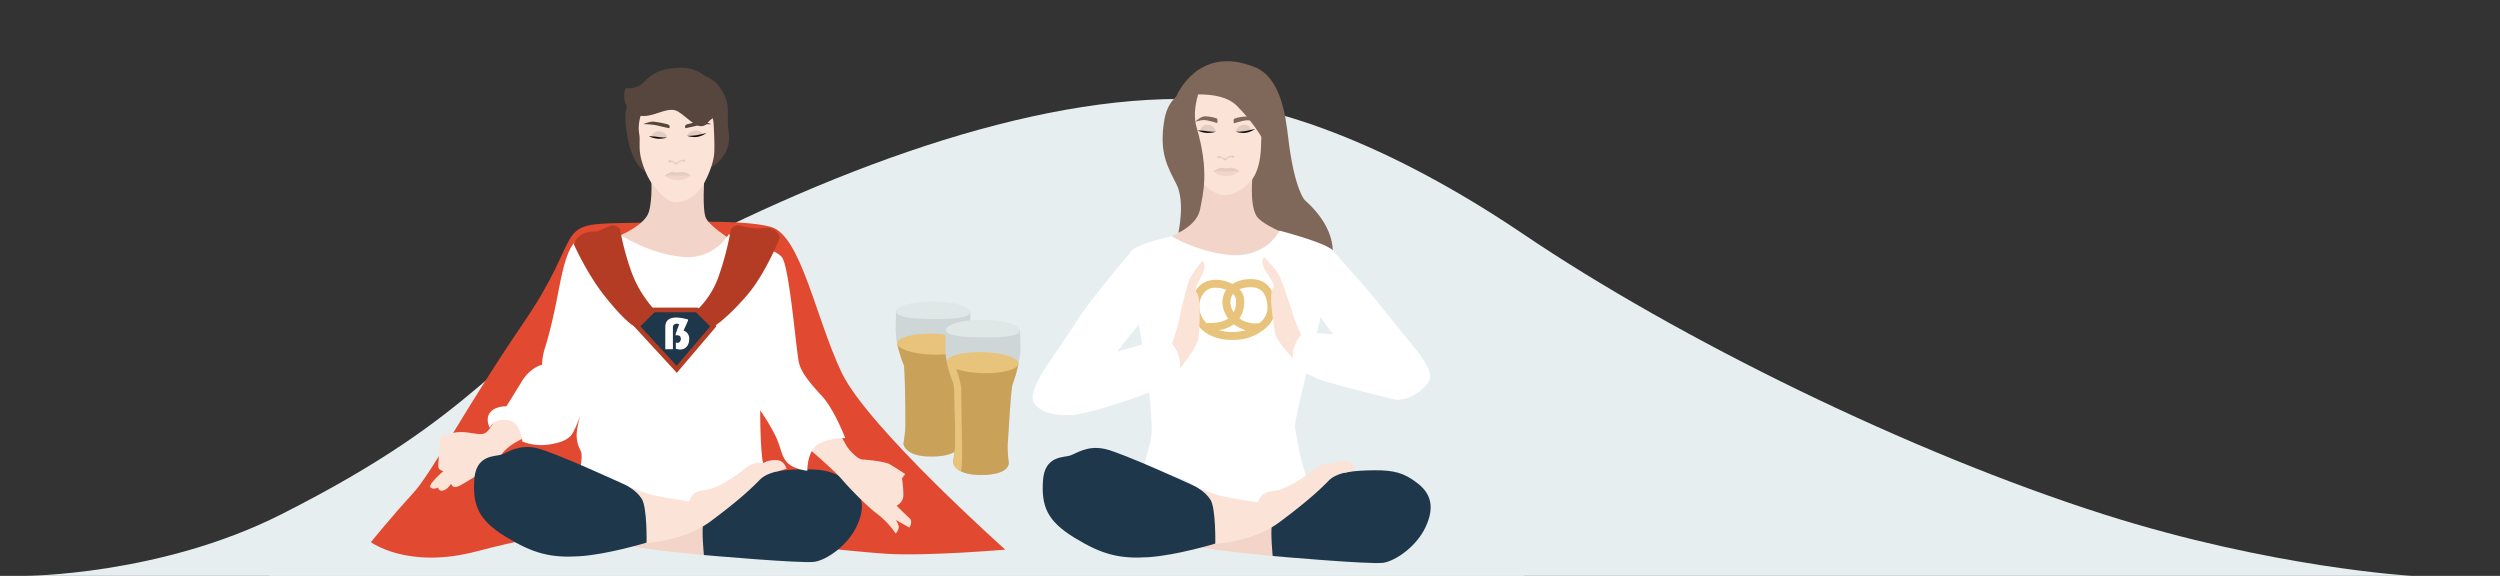
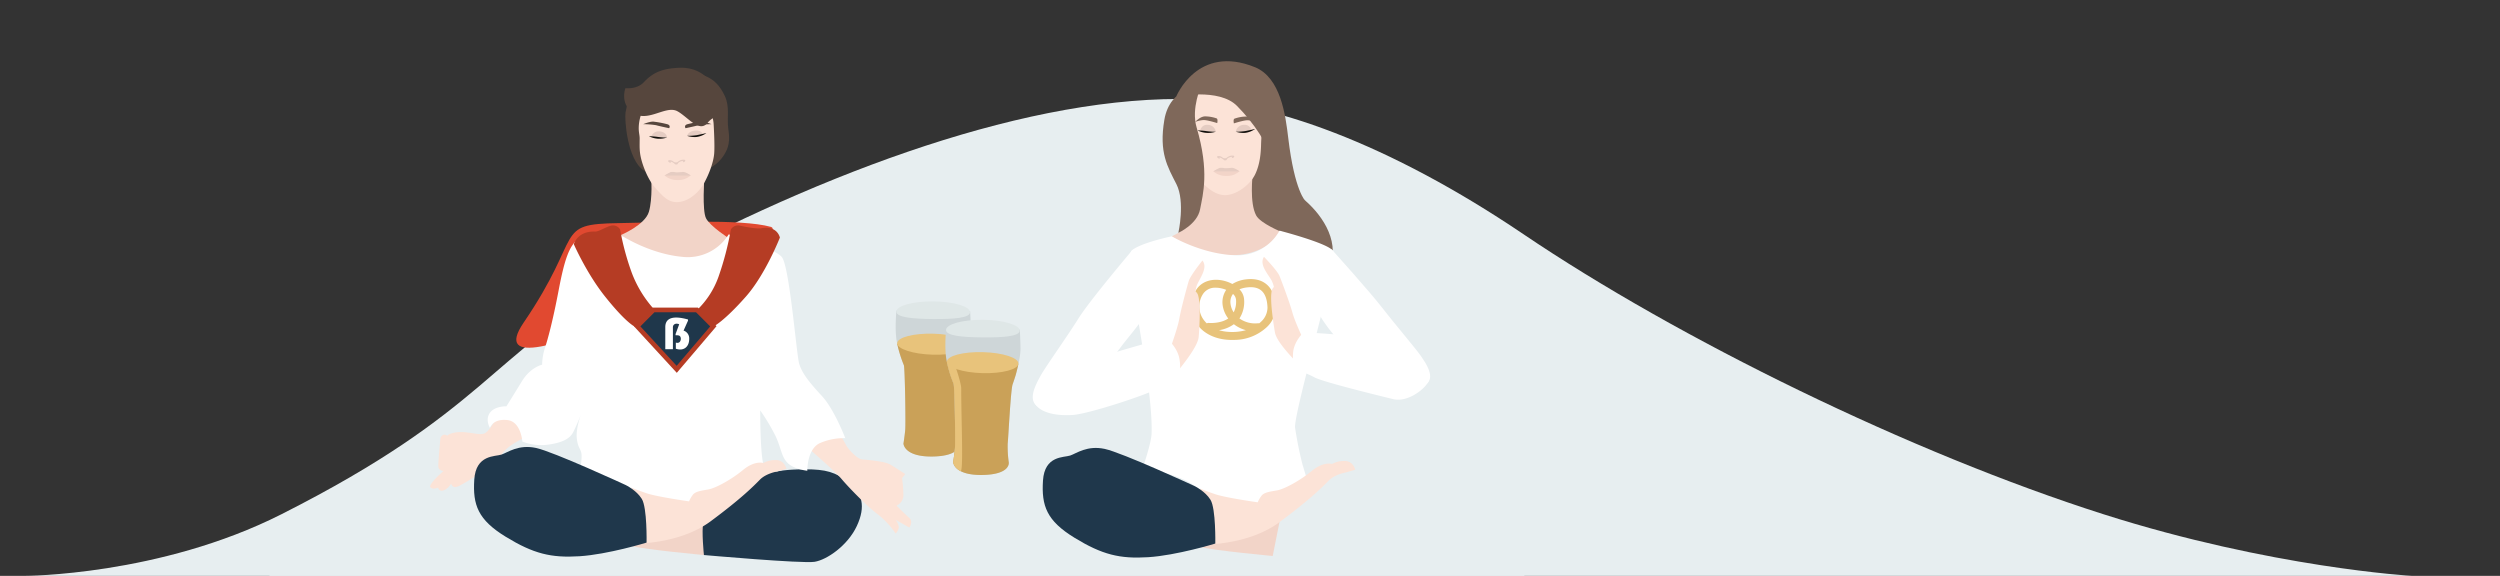
<svg xmlns="http://www.w3.org/2000/svg" viewBox="0 0 1073.85 247.36">
  <rect x="0" y="0" width="1073.85" height="247.36" fill="#333333" stroke="none" />
  <defs>
    <style>.cls-1{fill:#e7eef0;}.cls-2{fill:#ced6d8;}.cls-3{fill:#caa158;}.cls-4{fill:#e8c37b;}.cls-5{fill:#dfe7e7;}.cls-6{fill:#f2d4c8;}.cls-7{fill:#7f685a;}.cls-8{fill:#fce3d7;}.cls-9{fill:#fff;}.cls-10,.cls-15{fill:#1f374b;}.cls-11{fill:#e5ccc2;}.cls-12{fill:#12100c;}.cls-13{fill:#e14930;}.cls-14{fill:#56463d;}.cls-15{stroke:#b53c24;stroke-miterlimit:10;stroke-width:2px;}.cls-16{fill:#b53c24;}</style>
  </defs>
  <title>sprint</title>
  <g id="Layer_2" data-name="Layer 2">
    <path class="cls-1" d="M10.31,282.5H902l134-35.14s-60.27-3.45-132.63-26.52c-82.59-26.32-182.26-75.14-249.11-120.32-56.91-38.46-109.6-58-147.76-58-71,0-160.12,34.28-240.4,78.83-56,31.1-56.65,54.75-145.19,99.53C68.54,247.36,10.43,247.36,10.43,247.36Z" />
    <polygon class="cls-1" points="105.54 254.78 177.09 201.59 606.33 175 661.6 257.37 105.54 254.78" />
    <path class="cls-2" d="M385.05,133.41s-.78,7.73.1,13a52.09,52.09,0,0,0,3.11,10.48c.43,1.39.85,25,.56,27.92s-.75,5.73-.75,5.73.22,5.74,12.55,5.54S412,190.65,412,190.65a48.51,48.51,0,0,1-.46-8c.29-2.47,1.3-23.38,2.13-25.52C415.12,153.25,417,146,417,142c0-2.77-.28-8.31-.28-8.31" />
    <path class="cls-3" d="M385.38,147.68a56.09,56.09,0,0,0,2.88,9.22c.43,1.39.85,25,.56,27.92s-.75,5.73-.75,5.73.22,5.74,12.55,5.54S412,190.65,412,190.65a48.51,48.51,0,0,1-.46-8c.29-2.47,1.3-23.38,2.13-25.52,0,0,1.07-3.13,1.37-4.18s1.09-4.39,1.09-4.39S385.3,147.28,385.38,147.68Z" />
    <path class="cls-4" d="M416.11,148.25c-.06,2.49-7,4.33-15.46,4.1s-15.34-2.46-15.27-4.95,7.05-4.3,15.52-4.07S416.18,145.76,416.11,148.25Z" />
    <path class="cls-5" d="M416.65,134.11c0,2.49-7.12,3-15.86,2.93s-15.8-.7-15.78-3.2,7.12-4.45,15.86-4.38S416.67,131.61,416.65,134.11Z" />
    <path class="cls-2" d="M406.39,141.34s-.77,7.72.11,13a52.09,52.09,0,0,0,3.11,10.48c.43,1.39.85,25,.56,27.92s-.75,5.73-.75,5.73.22,5.74,12.55,5.54,11.33-5.44,11.33-5.44a48.51,48.51,0,0,1-.46-8c.28-2.47,1.3-23.38,2.13-25.52,1.5-3.86,3.34-11.14,3.37-15.13,0-2.77-.28-8.31-.28-8.31" />
    <path class="cls-3" d="M406.73,155.61a56.09,56.09,0,0,0,2.88,9.22c.43,1.39.85,25,.56,27.92s-.75,5.73-.75,5.73.22,5.74,12.55,5.54,11.33-5.44,11.33-5.44a48.51,48.51,0,0,1-.46-8c.28-2.47,1.3-23.38,2.13-25.52,0,0,1.07-3.13,1.37-4.18s1.09-4.39,1.09-4.39S406.65,155.21,406.73,155.61Z" />
    <path class="cls-4" d="M406.73,155.61a56.09,56.09,0,0,0,2.88,9.22c.43,1.39.85,25,.56,27.92s-.75,5.73-.75,5.73.09,2.24,3.16,3.88c1.34.71.3-22.08.3-35.58,0-2.3-2.8-10.31-2.8-10.31S406.65,155.21,406.73,155.61Z" />
    <path class="cls-4" d="M437.46,156.18c-.07,2.49-7,4.33-15.46,4.1s-15.34-2.46-15.27-4.95,7-4.3,15.52-4.07S437.53,153.69,437.46,156.18Z" />
    <path class="cls-5" d="M438,142c0,2.5-7.12,3-15.86,2.93s-15.8-.69-15.78-3.19,7.12-4.45,15.86-4.38S438,139.54,438,142Z" />
    <path class="cls-6" d="M546.68,238.82s-24.71-2.28-31.25-3.88,7.88-7.71,15.52-9.46,18.79-2,18.79-2Z" />
    <path class="cls-7" d="M521.68,35.81s-6.61,2.83-8.59,7-4,14.63-4.31,16.09,2,9.66,2,9.66-3.13-1.13-4.78-10.81-1.13-27.62,19-29.05c5.39-.38,11.83.22,18.79,7.48s7.35,14.24,8.47,25.38.37,18.06,7.38,23.75,16.14,17.17,11.68,29.39c-5,13.7-14.5,8.43-14.5,8.43s-15.58-29.5-25-38.57S521.68,35.81,521.68,35.81Z" />
    <path class="cls-6" d="M538.07,74.78c0,.56-1.44,12.31,1.52,17.79,1.84,3.39,10.91,7.07,10.91,7.07s-6,9.58-20.58,10-26.6-8.11-26.6-8.11,10.24-4.8,11.64-10.59.27-15.36.27-15.36,6.14,6.13,10.19,6.22S538.07,74.78,538.07,74.78Z" />
    <path class="cls-8" d="M513.19,38.87s-4.56,6.57-4.41,13.66S508,62.85,509.21,66s3.59,8.8,6.92,12.2,6.69,5.78,10.46,5.61c4.87-.23,10.47-4.61,12.55-8.92s2.46-9.27,2.54-12.76.66-9.06.44-11.22-3.89-13.79-10.47-15.41-9.21-1.37-12.4,0A35.27,35.27,0,0,0,513.19,38.87Z" />
    <path class="cls-9" d="M556.26,183.5c0-8.53,18.62-71,16.35-75.65-1.58-3.22-23-8.78-23-8.78a20.7,20.7,0,0,1-19.7,10.55c-14.25-.71-26.6-8.11-26.6-8.11s-13.11,2.7-17.09,6,9.24,56.19,8.43,78.79c-.15,4.14-3.81,14.77-3.81,14.77a66.79,66.79,0,0,1,17.93,5.07c9.83,4.26,15.32,16.88,27.59,14.34s26.1-11,26.1-11-1.33-4.53-3-10A160.56,160.56,0,0,1,556.26,183.5Z" />
-     <path class="cls-10" d="M578.05,203s3.3-.94,12.14-1,13,1.17,18.75,5.62,7.36,10.28,3.43,18.72-12.9,14.56-18.17,15.4-47.52-2.91-47.52-2.91-1.08-10.57-.26-13.95,21.72-19.3,24.21-20.79S578.05,203,578.05,203Z" />
    <path class="cls-4" d="M530.56,146a27.6,27.6,0,0,1-3.51-.07c-6.29-.52-11.33-3.5-13.82-8.19a13.16,13.16,0,0,1,.34-12.83c2.2-3.91,6.84-5.57,12.11-4.32a15.66,15.66,0,0,1,3.67,1.4,14,14,0,0,1,6-2c3.62-.41,6.57.32,8.74,2.19,2.38,2,3.66,5.35,3.81,9.78a11.7,11.7,0,0,1-4,8.77A20.58,20.58,0,0,1,530.56,146Zm-6.84-4.14a17.23,17.23,0,0,0,3.61.66,22.06,22.06,0,0,0,7.84-.7,14.17,14.17,0,0,1-5.17-2.56A14.39,14.39,0,0,1,523.72,141.81Zm16.8-3a1.39,1.39,0,0,1,.41,0l.6-.54a8.34,8.34,0,0,0,2.91-6.18c-.11-3.45-1-5.91-2.62-7.31-1.42-1.22-3.47-1.69-6.12-1.38a12,12,0,0,0-3.31.82,6.79,6.79,0,0,1,2,4.33,13.1,13.1,0,0,1-2,8.19,11.56,11.56,0,0,0,8.06,2.05ZM521.9,123.58a6.13,6.13,0,0,0-5.35,3,9.8,9.8,0,0,0-.3,9.56,10.67,10.67,0,0,0,2.11,2.75,1.77,1.77,0,0,1,.91-.17c.06,0,4.9.41,8.31-1.92a12.14,12.14,0,0,1-2.43-5.93,9.38,9.38,0,0,1,1.56-6.36,12.1,12.1,0,0,0-1.82-.59A10.93,10.93,0,0,0,521.9,123.58Zm7.72,2.69a5.69,5.69,0,0,0-1.07,4.18,8.52,8.52,0,0,0,1.37,3.72,10.32,10.32,0,0,0,1-5.47A3.76,3.76,0,0,0,529.62,126.27Z" />
    <path class="cls-6" d="M521.16,73.61s1.75-.86,2.66-1.26,1.93.46,2.79.34a7.56,7.56,0,0,1,2.62-.21,11.52,11.52,0,0,1,3.18,1.08,7.85,7.85,0,0,1-5.71,2A8.13,8.13,0,0,1,521.16,73.61Z" />
    <path class="cls-7" d="M505.24,41.48s18.36-3.8,26.09,4,12.88,16.23,15.53,23.69c4.73,13.37,13.94,17.27,13.94,17.27s-4.71-4.15-7.45-27.19c-1.15-9.62-3.18-25.85-14.28-30.38C514.37,18.81,505.24,41.48,505.24,41.48Z" />
    <path class="cls-7" d="M516,36.77s-4.47,9.75-2,18c5.57,18.89,2.7,28.71,1.48,35.16s-9.33,10.08-9.33,10.08,3-13.31-.81-20.86-7.59-13.54-5.2-27.7S516,36.77,516,36.77Z" />
    <path class="cls-8" d="M517.33,114.78a4,4,0,0,0-.83-2.88s-5.18,6.41-5.91,8.87-3.27,11.81-4,16S502.94,148.74,503,149c0,0-1.77,1.94-1.9,3.35a9.43,9.43,0,0,0,.14,2l0,.08s1.55,9.09,3.12,6.94,10.12-11.89,10.53-16.69.81-14-.18-17.5a3.2,3.2,0,0,0-1.2-2,12.14,12.14,0,0,1,.69-2.9C515.14,120.19,517.2,117.14,517.33,114.78Z" />
    <path class="cls-9" d="M500.87,145.15s4.8,3.64,5.74,9-.56,8.12-.56,8.12a46.93,46.93,0,0,0-8.32,4.34c-3.81,2.6-29.9,11.12-36.75,11.62-6.47.46-13.29-.59-16.11-4.34s.74-10.88,14.6-16.11C474.87,152,500.87,145.15,500.87,145.15Z" />
    <path class="cls-9" d="M486.27,107.58s-18.28,21.59-23,29.17S449,157.69,447,161.35s-5.18,9.51-2.11,12.53,14.21-1.51,19.81-5.78,10.42-10.67,16.72-19,15.45-17.49,14.59-26.58.2-14.72-3.18-15.68A9.75,9.75,0,0,0,486.27,107.58Z" />
    <path class="cls-8" d="M542.37,113.31a4,4,0,0,1,.56-3s5.75,5.91,6.7,8.29,4.36,11.45,5.49,15.6,4.73,11.53,4.74,11.81c0,0,1.95,1.77,2.2,3.16a9,9,0,0,1,.05,2l0,.07s-.71,9.2-2.47,7.2-11.18-10.89-12-15.64-2.12-13.87-1.45-17.44a3.18,3.18,0,0,1,1-2.08,12.14,12.14,0,0,0-1-2.83C545.06,118.49,542.72,115.64,542.37,113.31Z" />
    <path class="cls-9" d="M559.89,142.8s-4.06,3.74-4.46,8.69,1.2,7.36,1.2,7.36a42.61,42.61,0,0,1,8,3.25c3.69,2,28,7.92,33.77,9.34s12.79-3.54,15-7.19-1.73-13.1-14.81-16.69C584.06,143.57,559.89,142.8,559.89,142.8Z" />
    <path class="cls-9" d="M572.09,107.2s16.42,18.25,21.42,24.75S608.22,149.83,610.4,153s5.53,8.23,3,11.25-13.09-.17-18.56-3.59-13.18-7.14-19.63-14.19-12.8-16.34-12.78-24.71S561,108.36,564,107.2,572.09,107.2,572.09,107.2Z" />
    <path class="cls-8" d="M517.15,233.9s19.09.29,32.39-9.57,18.57-15.21,21.2-17.89,7.31-3.49,7.31-3.49l4.07-1.17s-.75-3.51-4.1-3.74a10.88,10.88,0,0,0-5.85,1.25s-3.59-1.21-8.71,3-11.83,7.83-15,8.37-5.46.84-6.58,2.27a12.24,12.24,0,0,0-1.64,2.83s-13.65-1.92-18.25-3.48-6.6-2.45-6.6-2.45a20,20,0,0,1,1.77,12.7C515.76,229.44,517.15,233.9,517.15,233.9Z" />
    <path class="cls-10" d="M513,208.73s-30.95-14.3-38.5-15.91-12.1,1.94-14.81,2.85-11-.08-11.69,10.77,1.59,17.23,13.53,24.54,19.5,9.12,31.65,8.36,28.84-5.86,28.84-5.86.28-15-2.06-18.79S513,208.73,513,208.73Z" />
    <path class="cls-11" d="M523.75,67.74c.2-.15.82,0,2,1,.37.36,1.09,0,1.09,0a1.69,1.69,0,0,1,.77-.91,4,4,0,0,1,1.65-.48c.11,0,0,.16-.12.28a.15.15,0,0,0,.12.24.84.84,0,0,0,.76-.36c.21-.25.28-.68-.55-.68a3.22,3.22,0,0,0-1.91.49c-.73.38-.59.62-1.24.66-1.25.09-1.2-.64-2.28-.88-.63-.13-1.24-.12-1.24.27s.56.63.91.82a.12.12,0,0,0,.18-.14Z" />
    <path class="cls-7" d="M530,53s-.36-1.61.19-2a15.09,15.09,0,0,1,4.69-.93c2.32-.24,4.63,2.4,4.63,2.4a12.28,12.28,0,0,0-3.5-.82C534.34,51.58,530,53,530,53Z" />
    <path class="cls-11" d="M530.79,56.6s2-.1,3.79-.17c2.69-.11,2.9-.65,2.9-.65a2.89,2.89,0,0,0-3.12-2.16A3.6,3.6,0,0,0,530.79,56.6Z" />
    <path class="cls-12" d="M530.81,56.58a10.88,10.88,0,0,0,4,.5,9.48,9.48,0,0,0,4.34-1.71s-2.93.71-4.25.93A30.81,30.81,0,0,1,530.81,56.58Z" />
    <path class="cls-7" d="M522.85,52.88s.36-1.61-.19-2A15.11,15.11,0,0,0,518,50c-2.31-.25-4.63,2.39-4.63,2.39a12.39,12.39,0,0,1,3.5-.82C518.47,51.47,522.85,52.88,522.85,52.88Z" />
    <path class="cls-11" d="M522.27,56.6s-1.95-.1-3.78-.17c-2.69-.11-3-.39-3-.39s.67-2.64,3.22-2.42A3.59,3.59,0,0,1,522.27,56.6Z" />
    <path class="cls-12" d="M522.26,56.58a10.88,10.88,0,0,1-4,.5A9.77,9.77,0,0,1,514.38,56s2.42.09,3.75.31A30.73,30.73,0,0,0,522.26,56.58Z" />
    <path class="cls-11" d="M521.18,73.62h11.23S530.35,72,529,72.08a21.94,21.94,0,0,1-2.89.18,6.37,6.37,0,0,0-2.2-.14A17.64,17.64,0,0,0,521.18,73.62Z" />
-     <path class="cls-13" d="M265.83,95.84c-28.33.4-14.73,4.36-40.9,42.73s-39.08,64.17-47.68,73.49-17.93,20.8-17.93,20.8,15.77,11.83,45.53,3.94,68.12-14,90-9.68,68.84,9.68,86.05,10.76,50.91-1.79,50.91-1.79-59.15-52.71-70.27-76S344,101,331.09,97.44,285,95.57,265.83,95.84Z" />
+     <path class="cls-13" d="M265.83,95.84c-28.33.4-14.73,4.36-40.9,42.73S344,101,331.09,97.44,285,95.57,265.83,95.84Z" />
    <path class="cls-6" d="M302.55,75.88c0,.55-1,14.35.69,17.83s10.45,9.06,10.45,9.06-5.75,10-20.38,9.74S266.59,101,266.59,101s10.45-4.32,12.13-10,1-15.33,1-15.33,5.85,6.41,9.9,6.69S302.55,75.88,302.55,75.88Z" />
    <path class="cls-14" d="M277.68,38.26c3.15-1.46,8.22-7.51,15.78-7.1s13.69,1.07,17.89,10.1c2.22,4.76.79,9.51,1.49,14.14.74,4.92.36,8-2.23,11.77-5.06,7.4-14.49,7.3-14.49,7.3s-15.75,1.26-19.42-1.1c-7.42-4.78-8.48-22.45-8-25.08C271.45,33.67,274.54,39.73,277.68,38.26Z" />
    <path class="cls-8" d="M279.36,41.34s-4.86,6.35-5,13.44c-.05,1.94.39,3.3.4,4.58,0,3.42-.17,5.29.53,8.38.73,3.28,3,9.44,6.21,13s5.43,6.08,9.2,6.08c4.88,0,9.53-4.12,11.82-8.32s4-9.15,4.26-12.63-.13-10.54-.25-12.7-2-12.44-8.53-14.36-9.14-1.81-12.39-.61A36.17,36.17,0,0,0,279.36,41.34Z" />
    <path class="cls-6" d="M302.36,238.41s-24.71-2.28-31.24-3.88,7.87-7.71,15.52-9.46,18.78-2,18.78-2Z" />
    <path class="cls-10" d="M333.73,202.54s3.3-.94,12.15-.95,13,1.16,18.74,5.61,7.36,10.28,3.43,18.72-12.89,14.56-18.16,15.4-47.53-2.91-47.53-2.91-1.08-10.56-.25-13.95,21.72-19.29,24.2-20.79S333.73,202.54,333.73,202.54Z" />
    <path class="cls-8" d="M347.53,192.8s11,9.43,14,13,11.19,12,15.52,15.12a36.29,36.29,0,0,1,7.66,8.25,4.79,4.79,0,0,0,1.37-2.75,6.72,6.72,0,0,0-1.37-3.14l5.89,3.34s1.77-2.56,0-4.13-5.5-5.3-5.5-5.3a5,5,0,0,0,2.95-4.52,58,58,0,0,0-.59-7.27l1.37-1.77s-4.12-2.75-6.48-4.12-9.82-2-12-2.16-6.09-4.52-6.88-6.09-3.73-6.48-3.73-6.48Z" />
    <path class="cls-8" d="M224.37,188.48s-5.7,2.55-8.45,6.09-7.46,7.27-11.39,9.82-7.27,4.32-7.27,4.32-1.78.84-2.5.35a2.58,2.58,0,0,1-1-1.26s-1.51,2.47-3.44,2.89a1.56,1.56,0,0,1-2.12-1.26s-2.23,1.08-3.32-.12,5.62-7,5.62-7-2.17-.12-2.23-2,.84-11.41.84-11.41a2.24,2.24,0,0,1,1.07-2,1.74,1.74,0,0,1,1.95.28s1-1.39,5.2-1.58,8.55,1.49,10.77.56,4.65-6,4.65-6a11,11,0,0,1,8.73.84C225.78,183.49,224.37,188.48,224.37,188.48Z" />
    <path class="cls-9" d="M210.42,183.76c.4-.58,1.57-3.92,7.47-3.33s6.48,9.23,6.48,9.23a22.24,22.24,0,0,0,10.8,1.37c5.9-.78,9.43-2.35,11-5.3a81.56,81.56,0,0,0,3.34-7.66s-2.16,5.89-1.77,10,1.58,4.51,2,6.67-.82,8.73-.82,8.73,8.3,4.37,17.93,9.08,16.73,6.86,29.11,4.89,33.27-12.66,31.9-18.16-1.32-23-1.32-23a86.16,86.16,0,0,1,6.68,11.2c2.36,5.1,2.36,8.64,5.11,11.39s8.45,3.34,8.45,3.34-.2-9.63,5.69-12a25.69,25.69,0,0,1,10.61-2s-4.72-12.37-10-18.07-8.64-9.82-9.82-14-4.13-41.84-7.46-45.76S313,100.67,313,100.67a20.71,20.71,0,0,1-20.17,9.63c-14.21-1.38-26.2-9.34-26.2-9.34s-13.94-1.66-18.06,1.48-6.09,9-8.64,22.4-4.72,21.21-5.9,24.75a25.39,25.39,0,0,0-1.17,7.07s-4.92,1-8.65,7.07-6.68,10.8-6.68,10.8-4.91-.19-7.07,2.75S210.42,183.76,210.42,183.76Z" />
    <path class="cls-8" d="M272.83,233.49s19.09.3,32.4-9.56,18.56-15.22,21.19-17.9,7.31-3.49,7.31-3.49l4.08-1.17s-.76-3.5-4.11-3.74a10.86,10.86,0,0,0-5.84,1.25s-3.6-1.21-8.71,3-11.83,7.83-14.95,8.37-5.47.84-6.58,2.27a11.81,11.81,0,0,0-1.64,2.83s-13.66-1.92-18.25-3.48-6.61-2.44-6.61-2.44a20,20,0,0,1,1.77,12.7C271.45,229,272.83,233.49,272.83,233.49Z" />
    <path class="cls-10" d="M268.71,208.32s-30.94-14.3-38.49-15.91-12.1,1.94-14.81,2.85-11-.08-11.69,10.77,1.58,17.23,13.53,24.54,19.49,9.12,31.65,8.36,28.83-5.86,28.83-5.86.29-15-2.05-18.78S268.71,208.32,268.71,208.32Z" />
    <path class="cls-6" d="M285.45,75.38s1.75-.85,2.66-1.25,1.93.45,2.79.34a7.52,7.52,0,0,1,2.62-.22,11.52,11.52,0,0,1,3.18,1.08,7.84,7.84,0,0,1-5.71,2A8.11,8.11,0,0,1,285.45,75.38Z" />
    <path class="cls-11" d="M288,69.51c.2-.15.82,0,1.95,1,.37.35,1.09,0,1.09,0a1.65,1.65,0,0,1,.77-.9,3.89,3.89,0,0,1,1.65-.49c.11,0,0,.16-.12.28a.15.15,0,0,0,.12.24.8.8,0,0,0,.76-.36c.21-.24.28-.68-.55-.68a3.29,3.29,0,0,0-1.91.49c-.73.39-.59.62-1.24.67-1.25.09-1.2-.65-2.28-.88-.63-.14-1.24-.13-1.24.27s.56.63.91.82a.13.13,0,0,0,.18-.15Z" />
    <path class="cls-11" d="M295.15,58.36l3.78-.16c2.69-.11,2.9-.65,2.9-.65s-.55-1.71-3.11-1.49C295.44,56.34,295.15,58.36,295.15,58.36Z" />
    <path class="cls-12" d="M295.1,58.35a10.65,10.65,0,0,0,4,.5,9.47,9.47,0,0,0,4.34-1.7s-2.93.7-4.25.92A30.81,30.81,0,0,1,295.1,58.35Z" />
    <path class="cls-11" d="M286.56,59.1s-1.95-.1-3.78-.17c-2.69-.11-3-.39-3-.39a3.41,3.41,0,0,1,3.43-2.13C286.49,56.7,286.56,59.1,286.56,59.1Z" />
    <path class="cls-12" d="M286.55,59.08a10.88,10.88,0,0,1-4,.5,9.77,9.77,0,0,1-3.84-1.09s2.42.09,3.75.31A30.73,30.73,0,0,0,286.55,59.08Z" />
    <path class="cls-11" d="M285.47,75.39H296.7s-2.06-1.64-3.46-1.53a23.21,23.21,0,0,1-2.89.17,6.35,6.35,0,0,0-2.2-.14A18.56,18.56,0,0,0,285.47,75.39Z" />
    <path class="cls-14" d="M307.79,50.4s-1.54-.42-4,2.51c-3.5,4.12-8.31-2.63-12.77-5.1-5.38-3-13.87,6.22-20.48-.47-4-4-1.89-9.46-1.89-9.46s4.92.63,7.9-2.56c3.84-4.1,7.74-5.86,15-6.2s12.45,3.07,16,9.19A13.06,13.06,0,0,1,307.79,50.4Z" />
    <path class="cls-14" d="M294.47,55.07s-.82-1.15.67-1.68a44.3,44.3,0,0,1,5.74-1.11c1.63-.29,4.72,1.07,4.72,1.07a35,35,0,0,0-5.49.42C298.8,54.16,294.47,55.07,294.47,55.07Z" />
    <path class="cls-14" d="M287.43,55.07s.82-1.15-.68-1.68A43.88,43.88,0,0,0,281,52.28c-1.63-.29-4.72,1.07-4.72,1.07a35,35,0,0,1,5.49.42C283.09,54.16,287.43,55.07,287.43,55.07Z" />
    <polygon class="cls-15" points="273.68 140.16 280.69 133.14 299.39 133.14 306.41 140.16 290.68 158.64 273.68 140.16" />
    <path class="cls-16" d="M280.82,132.71a49.2,49.2,0,0,1-9.46-15.57,112.24,112.24,0,0,1-5-18.58,3.62,3.62,0,0,0-3.79-1.67c-2.43.61-5.31,2.63-7,2.58-7.62-.25-9.09,5.42-9.09,5.42S252,117.53,260,127.5c9.21,11.54,12.86,12.91,12.86,12.91Z" />
    <path class="cls-16" d="M299.39,133.19a37,37,0,0,0,9.24-14.32,128.63,128.63,0,0,0,5.31-20.31,3.61,3.61,0,0,1,3.79-1.67c2.42.61,7.54,1.48,9.18,1.17,7.06-1.34,8.08,4,8.08,4S328.75,118,320.3,127.5c-9.24,10.46-13.68,12.66-13.68,12.66Z" />
    <path class="cls-9" d="M285.77,140.5c0-5.89,7.44-3.89,9.76-3.27v.5L293.62,142a3.53,3.53,0,0,1,2.42,3.59c0,3.48-2.46,5.34-5.74,4.2v-2.63c1.55.46,2.09-.64,2.15-1.57-.06-1.55-.89-1.59-2.26-1.59v-.53l1.55-4.18c-1.34-.62-2.7-.06-2.7,1.28V150h-3.27Z" />
  </g>
</svg>